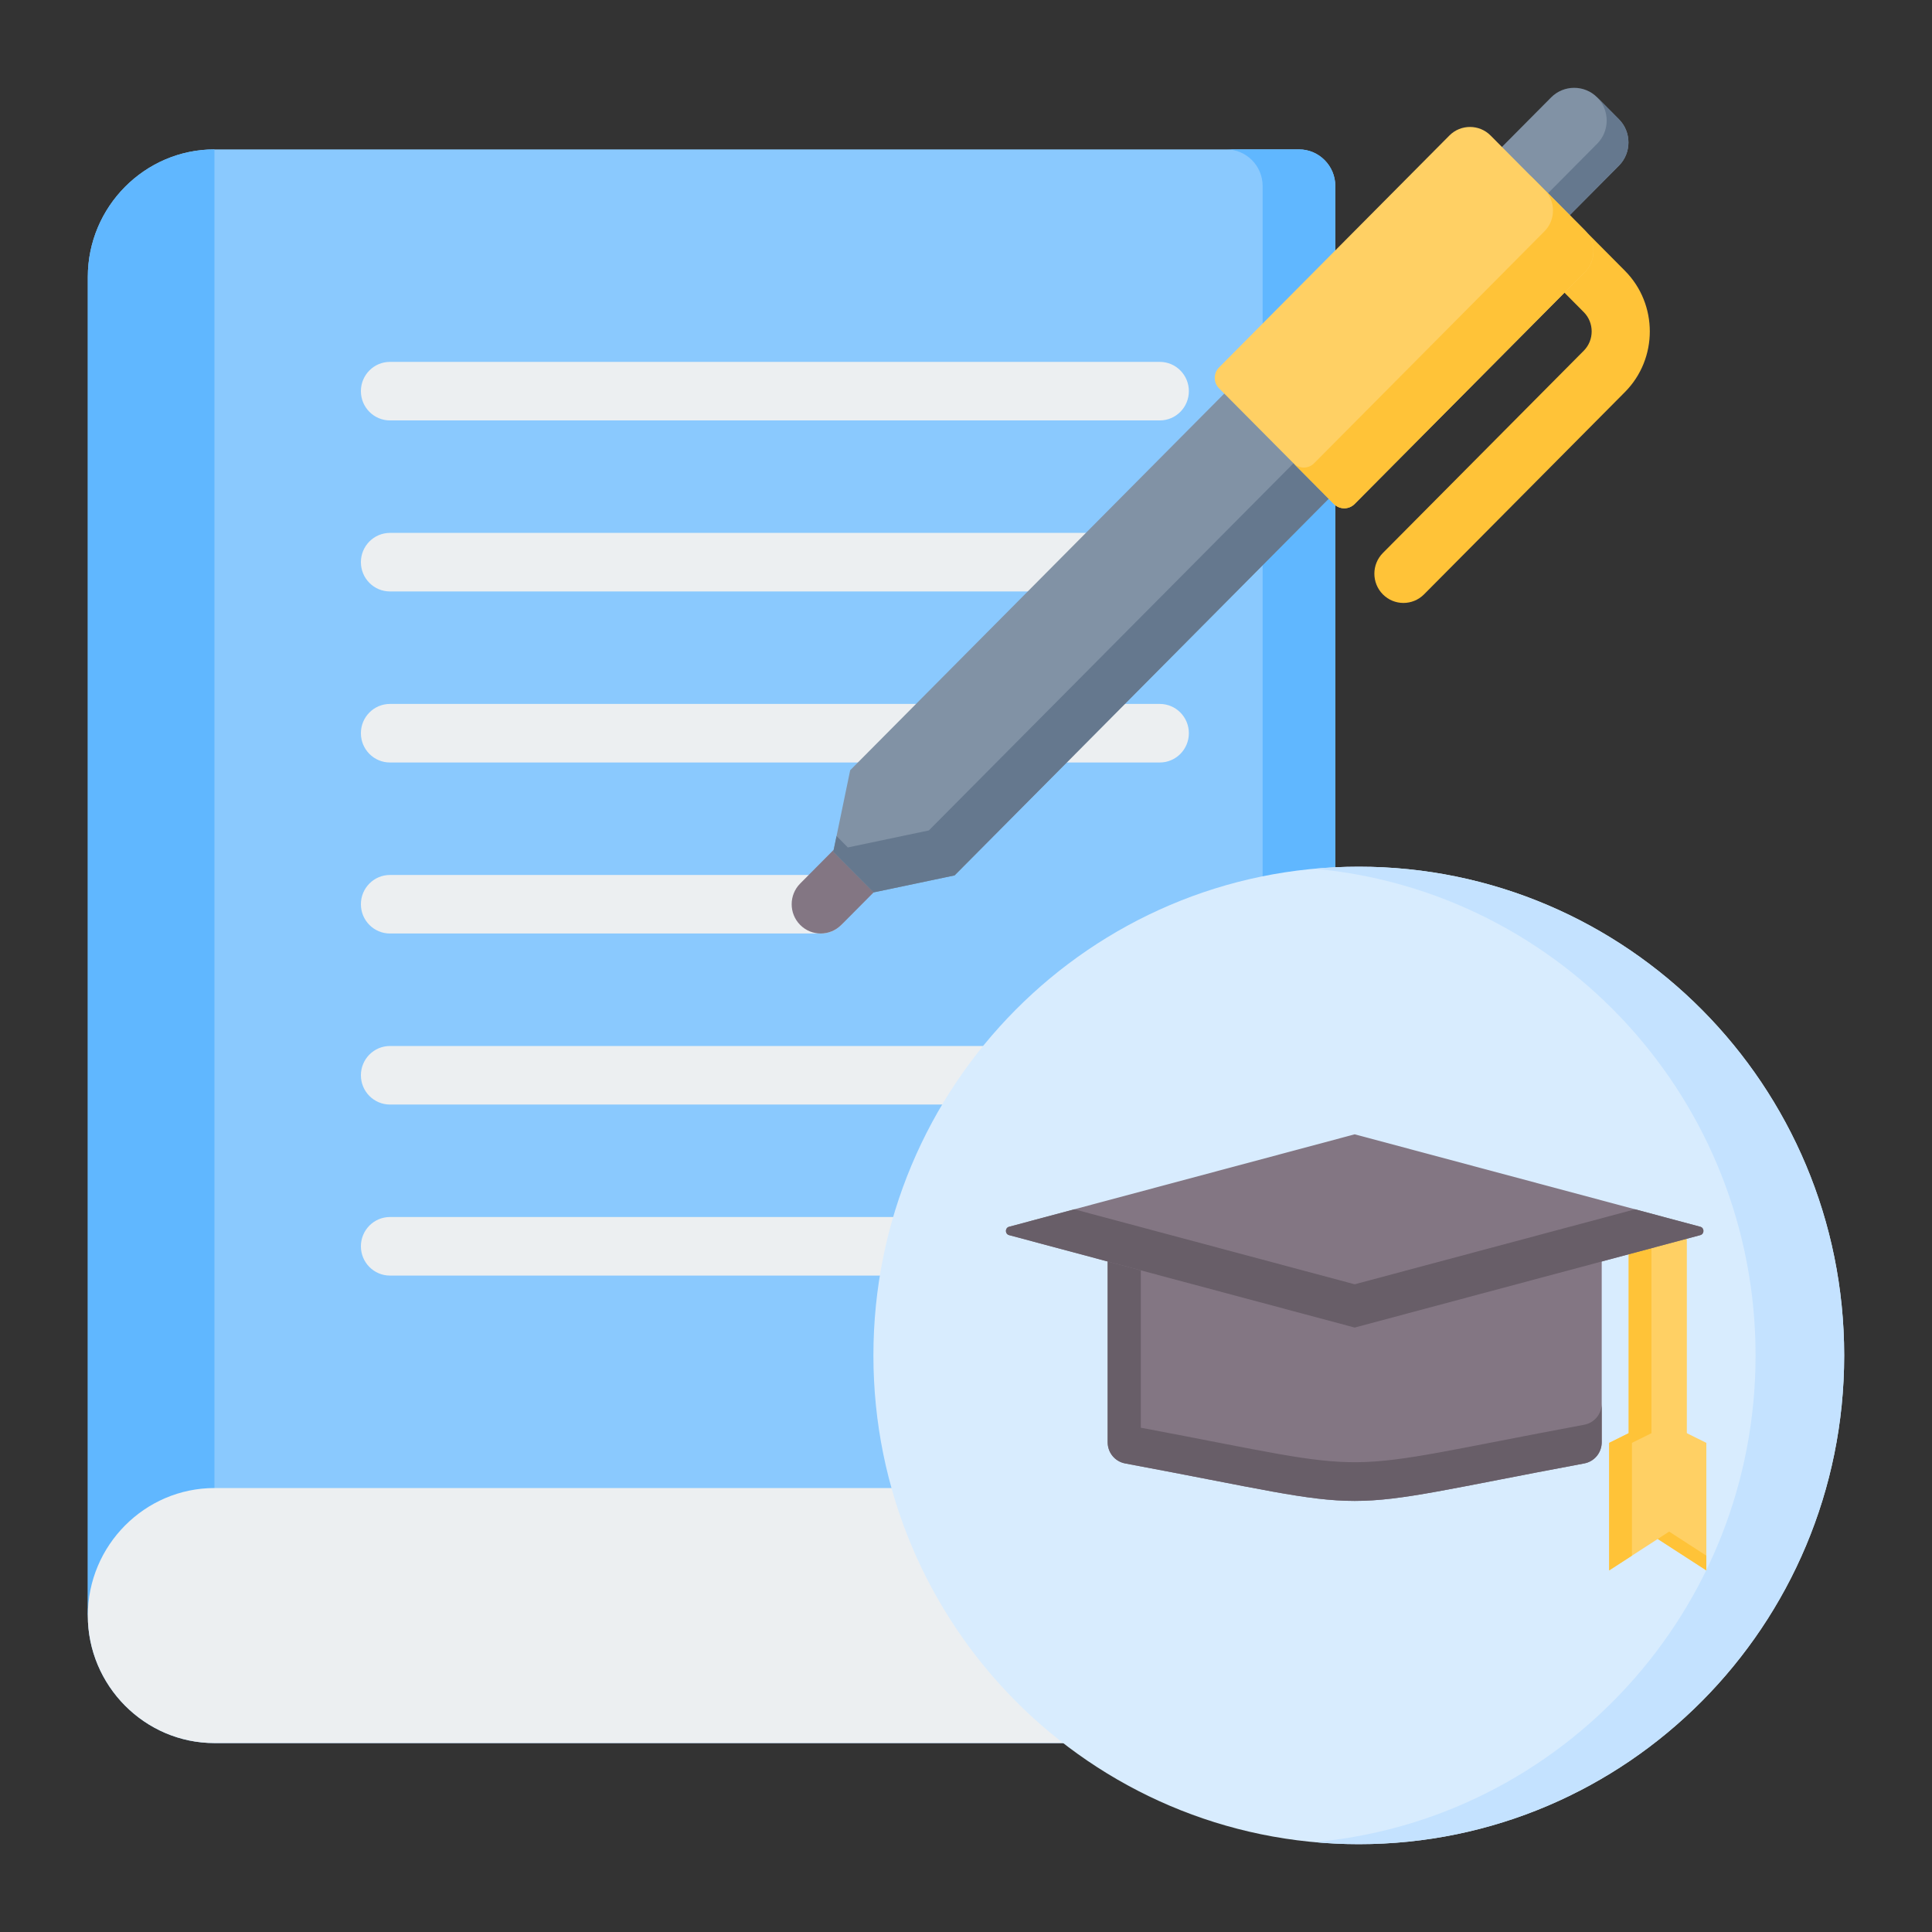
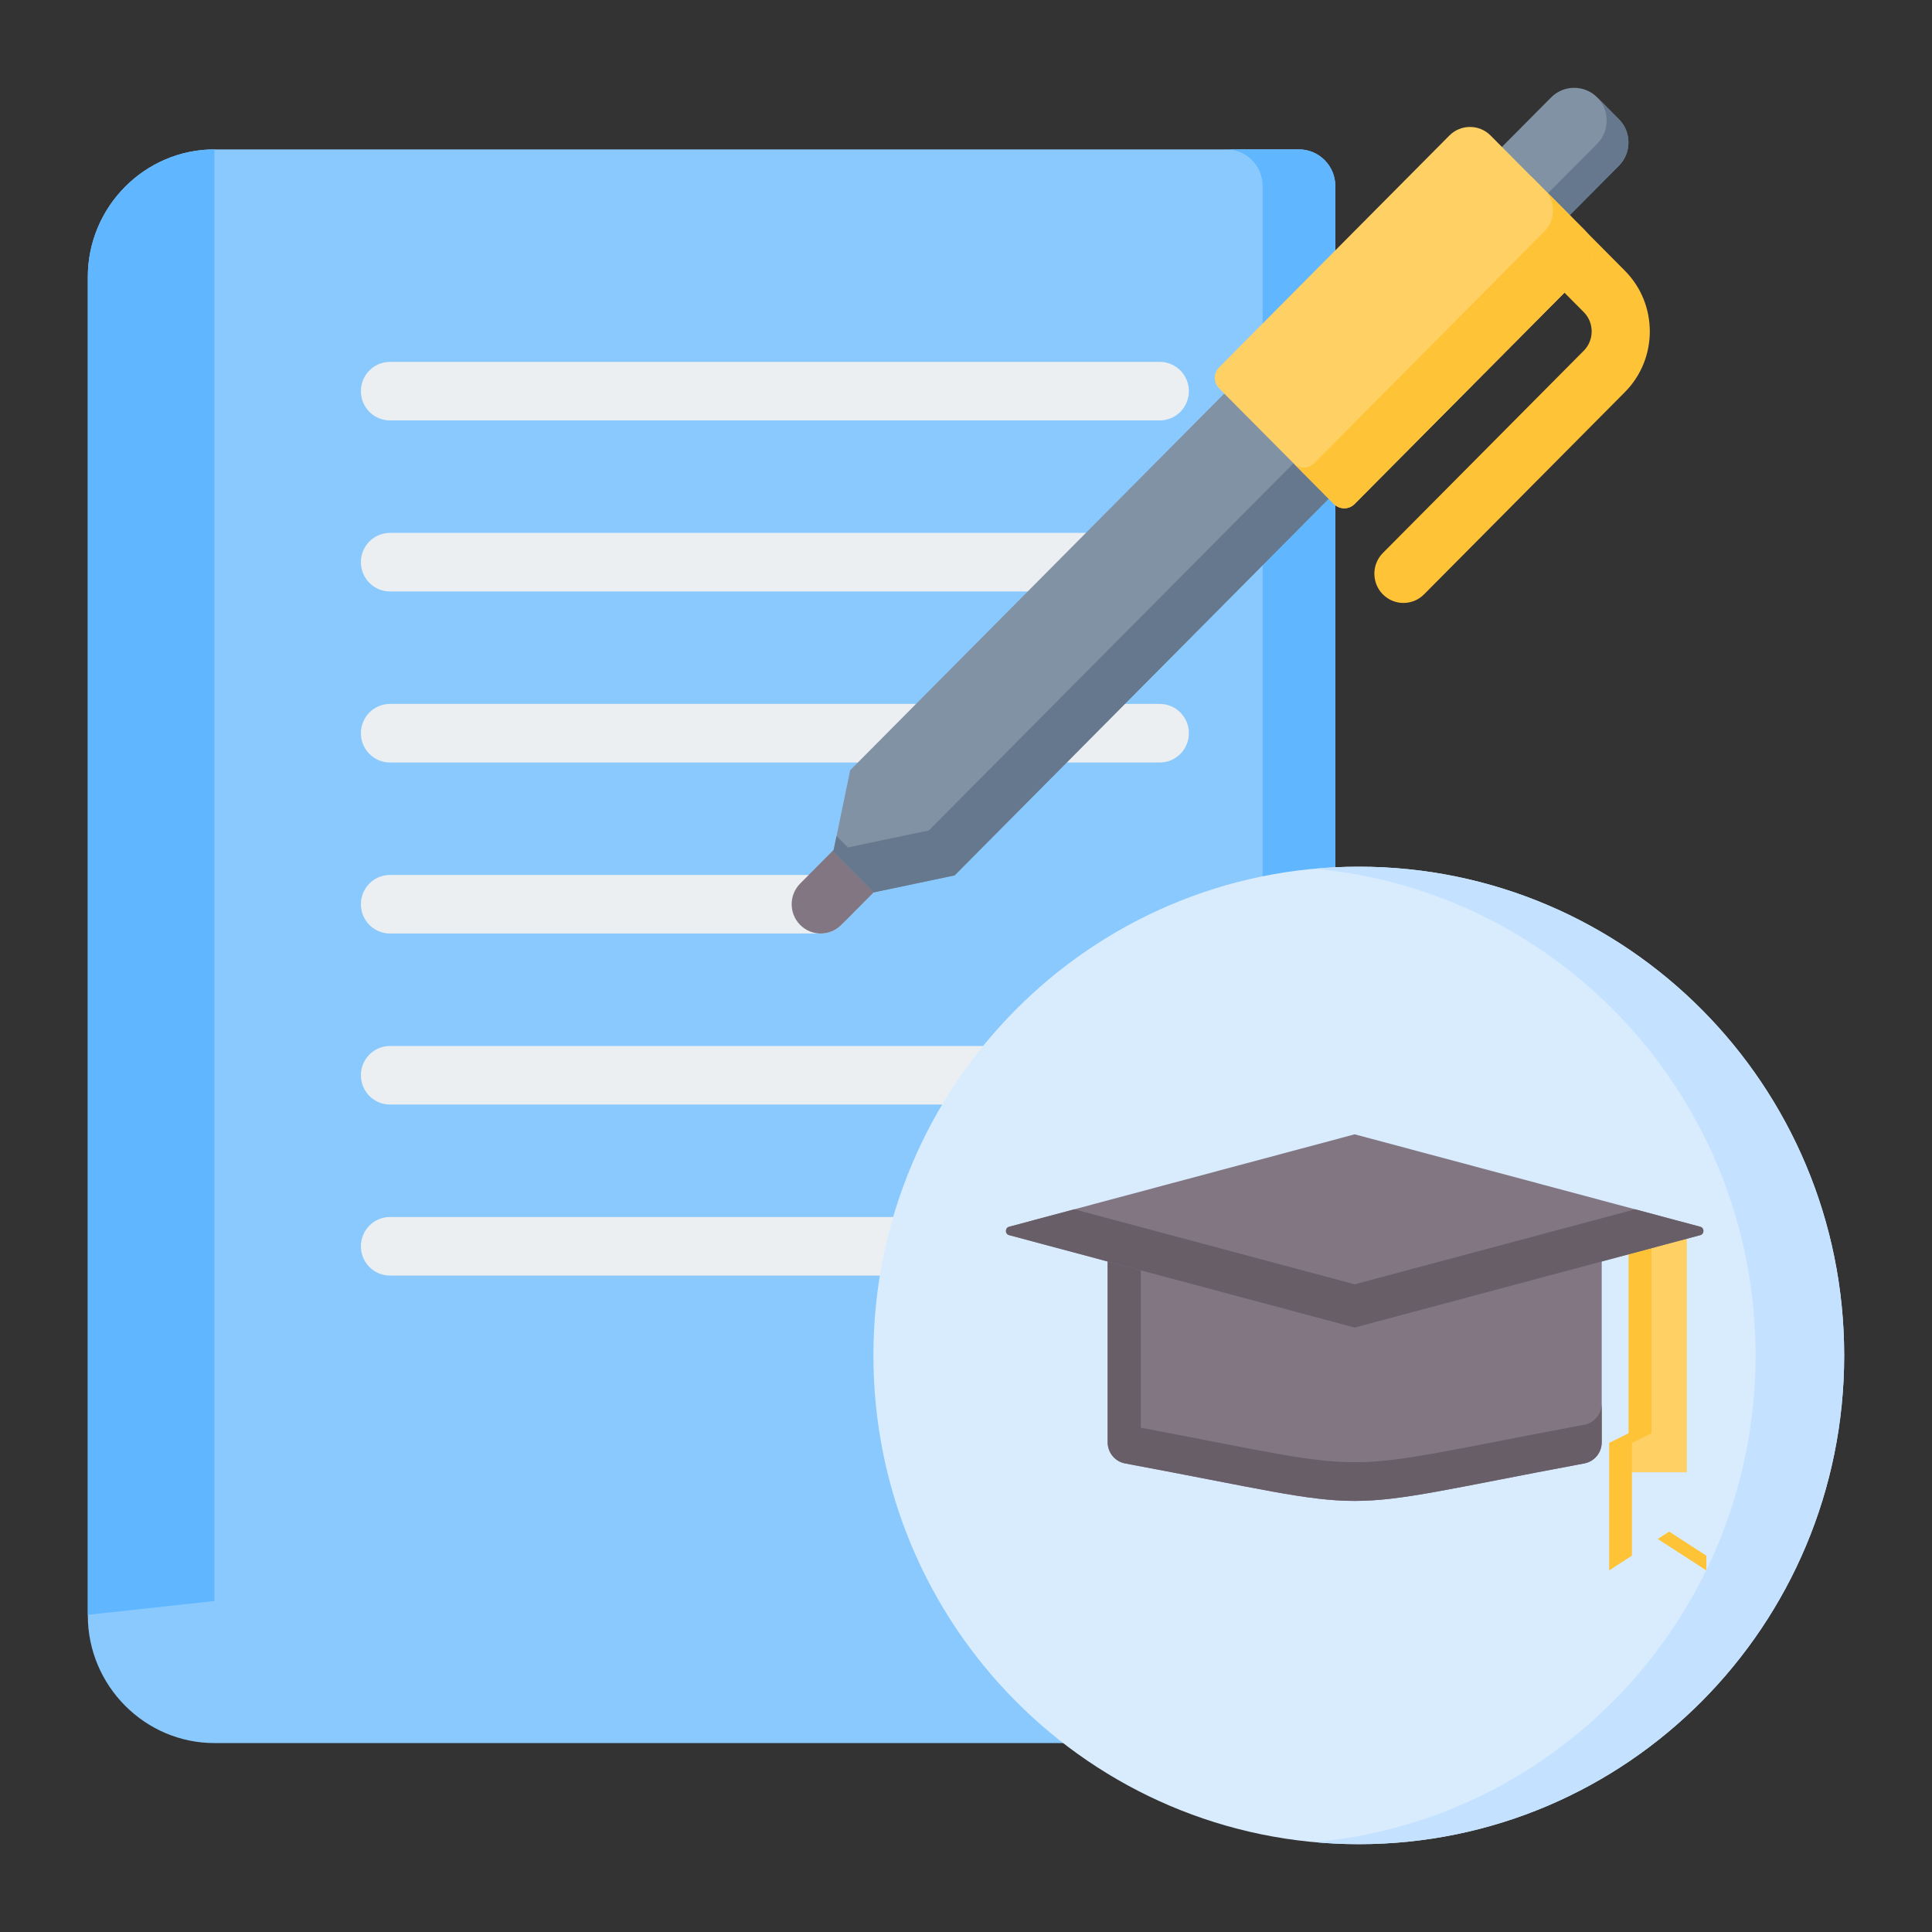
<svg xmlns="http://www.w3.org/2000/svg" width="110" height="110" viewBox="0 0 110 110" fill="none">
  <rect x="0" y="0" width="110" height="110" fill="#333333" stroke="none" />
  <path fill-rule="evenodd" clip-rule="evenodd" d="M76.027 10.589L76.027 84.723C74.93 86.235 74.199 88.921 74.199 91.983C74.199 95.045 74.93 97.731 76.027 99.243H12.21C8.245 99.243 5 95.976 5 91.983C5 64.417 5 43.528 5 15.766C5 11.773 8.245 8.506 12.21 8.506H73.958C75.098 8.506 76.027 9.442 76.027 10.589Z" fill="#8AC9FE" />
  <path fill-rule="evenodd" clip-rule="evenodd" d="M76.027 10.589L76.027 84.723C74.93 86.235 74.199 88.921 74.199 91.983C74.199 95.045 74.93 97.731 76.027 99.243H71.889C70.792 97.731 70.061 95.045 70.061 91.983C70.061 88.921 70.791 86.235 71.889 84.723L71.889 10.589C71.889 9.442 70.96 8.506 69.82 8.506H73.958C75.098 8.506 76.027 9.442 76.027 10.589Z" fill="#60B7FF" />
  <path fill-rule="evenodd" clip-rule="evenodd" d="M12.21 8.506V91.156L5 91.941V15.766C5 11.773 8.245 8.506 12.21 8.506Z" fill="#60B7FF" />
-   <path fill-rule="evenodd" clip-rule="evenodd" d="M76.027 84.723H12.21C8.245 84.723 5 87.99 5 91.983C5 95.976 8.244 99.243 12.21 99.243H76.027C74.93 97.731 74.199 95.045 74.199 91.983C74.199 88.921 74.93 86.234 76.027 84.723Z" fill="#ECEFF1" />
  <path fill-rule="evenodd" clip-rule="evenodd" d="M76.027 84.723H71.889C70.792 86.235 70.061 88.921 70.061 91.983C70.061 95.045 70.791 97.731 71.889 99.243H76.027C74.93 97.731 74.199 95.045 74.199 91.983C74.199 88.921 74.93 86.234 76.027 84.723Z" fill="#D1D1D6" />
  <path fill-rule="evenodd" clip-rule="evenodd" d="M66.034 20.604C66.948 20.604 67.689 21.35 67.689 22.27C67.689 23.191 66.948 23.937 66.034 23.937H22.203C21.289 23.937 20.548 23.191 20.548 22.27C20.548 21.35 21.289 20.604 22.203 20.604H66.034ZM66.034 69.292C66.948 69.292 67.689 70.039 67.689 70.959C67.689 71.879 66.948 72.626 66.034 72.626H22.203C21.289 72.626 20.548 71.879 20.548 70.959C20.548 70.039 21.289 69.292 22.203 69.292H66.034ZM66.034 59.555C66.948 59.555 67.689 60.301 67.689 61.221C67.689 62.142 66.948 62.888 66.034 62.888H22.203C21.289 62.888 20.548 62.142 20.548 61.221C20.548 60.301 21.289 59.555 22.203 59.555H66.034ZM46.73 49.817C47.644 49.817 48.385 50.563 48.385 51.484C48.385 52.404 47.644 53.15 46.73 53.15H22.203C21.289 53.15 20.548 52.404 20.548 51.484C20.548 50.563 21.289 49.817 22.203 49.817H46.73ZM66.034 40.079C66.948 40.079 67.689 40.825 67.689 41.746C67.689 42.666 66.948 43.413 66.034 43.413H22.203C21.289 43.413 20.548 42.666 20.548 41.746C20.548 40.825 21.289 40.079 22.203 40.079H66.034ZM66.034 30.341C66.948 30.341 67.689 31.088 67.689 32.008C67.689 32.929 66.948 33.675 66.034 33.675H22.203C21.289 33.675 20.548 32.929 20.548 32.008C20.548 31.088 21.289 30.341 22.203 30.341H66.034Z" fill="#ECEFF1" />
  <path d="M77.364 105C92.627 105 105 92.541 105 77.173C105 61.805 92.627 49.346 77.364 49.346C62.101 49.346 49.728 61.805 49.728 77.173C49.728 92.541 62.101 105 77.364 105Z" fill="#D8ECFE" />
  <path fill-rule="evenodd" clip-rule="evenodd" d="M77.364 49.346C92.627 49.346 105 61.805 105 77.173C105 92.541 92.627 105 77.364 105C76.513 105 75.672 104.959 74.841 104.883C88.922 103.6 99.955 91.685 99.955 77.173C99.955 62.661 88.922 50.746 74.841 49.462C75.672 49.387 76.513 49.346 77.364 49.346Z" fill="#C4E2FF" />
-   <path fill-rule="evenodd" clip-rule="evenodd" d="M94.385 80.776L97.152 82.151V89.412L94.385 87.622L91.619 89.412V82.151L94.385 80.776Z" fill="#FFD064" />
  <path fill-rule="evenodd" clip-rule="evenodd" d="M92.73 70.085H96.041V83.827H92.73V70.085Z" fill="#FFD064" />
  <path fill-rule="evenodd" clip-rule="evenodd" d="M97.152 88.573V89.412L94.385 87.622L95.034 87.202L97.152 88.573ZM92.915 88.573L91.619 89.412V82.151L92.73 81.599V70.085H94.027V81.599L92.915 82.151V88.573Z" fill="#FFC338" />
  <path fill-rule="evenodd" clip-rule="evenodd" d="M77.13 69.166L91.195 69.514V82.111C91.195 82.711 90.779 83.215 90.193 83.323C74.945 86.167 79.315 86.167 64.068 83.323C63.482 83.215 63.066 82.711 63.066 82.111V69.514L77.13 69.166Z" fill="#837683" />
  <path fill-rule="evenodd" clip-rule="evenodd" d="M91.195 79.908V82.111C91.195 82.711 90.779 83.215 90.193 83.323C74.945 86.167 79.315 86.167 64.068 83.323C63.482 83.215 63.066 82.711 63.066 82.111V69.514L64.954 69.467V81.287C79.146 83.962 75.249 83.907 90.193 81.12C90.779 81.011 91.195 80.508 91.195 79.908Z" fill="#685E68" />
  <path fill-rule="evenodd" clip-rule="evenodd" d="M77.13 64.583L96.806 69.846C97.048 69.91 97.048 70.258 96.806 70.323L77.13 75.586L57.455 70.323C57.212 70.258 57.212 69.91 57.455 69.846L77.13 64.583Z" fill="#837683" />
  <path fill-rule="evenodd" clip-rule="evenodd" d="M93.092 68.853L96.806 69.846C97.048 69.911 97.048 70.259 96.806 70.323L77.13 75.586L57.454 70.323C57.212 70.259 57.212 69.911 57.454 69.846L61.169 68.853L77.13 73.122L93.092 68.853Z" fill="#685E68" />
  <path fill-rule="evenodd" clip-rule="evenodd" d="M57 38.785C57.646 38.135 58.694 38.135 59.341 38.785C59.987 39.436 59.987 40.492 59.341 41.143L47.9 52.662C47.254 53.313 46.206 53.313 45.559 52.662C44.913 52.011 44.913 50.956 45.559 50.305L57 38.785Z" fill="#837683" />
  <path fill-rule="evenodd" clip-rule="evenodd" d="M90.937 5.544L92.176 6.792C92.897 7.517 92.897 8.705 92.176 9.431L80.54 21.147C79.819 21.873 78.64 21.873 77.919 21.147L76.68 19.9C75.96 19.174 75.96 17.987 76.68 17.261L88.316 5.544C89.037 4.819 90.216 4.819 90.937 5.544Z" fill="#8192A5" />
  <path fill-rule="evenodd" clip-rule="evenodd" d="M90.937 5.544L92.176 6.791C92.897 7.517 92.897 8.705 92.176 9.43L80.54 21.147C79.819 21.873 78.64 21.872 77.919 21.147L76.681 19.899C77.401 20.625 78.581 20.625 79.301 19.899L90.937 8.183C91.658 7.457 91.658 6.27 90.937 5.544Z" fill="#65788E" />
  <path fill-rule="evenodd" clip-rule="evenodd" d="M48.406 43.854L77.642 14.415L83.588 20.402L54.351 49.841L49.742 50.809L47.444 48.495L48.406 43.854Z" fill="#8192A5" />
  <path fill-rule="evenodd" clip-rule="evenodd" d="M81.584 18.384L83.588 20.402L54.351 49.841L49.742 50.809L47.444 48.495L47.63 47.601L48.274 48.25L52.884 47.282L81.584 18.384Z" fill="#65788E" />
  <path fill-rule="evenodd" clip-rule="evenodd" d="M84.954 12.516C84.308 11.865 84.308 10.81 84.954 10.159C85.6 9.508 86.649 9.508 87.295 10.159L92.517 15.417C93.461 16.368 93.933 17.619 93.933 18.87C93.933 20.12 93.461 21.371 92.517 22.322L81.077 33.842C80.43 34.492 79.382 34.492 78.736 33.842C78.089 33.191 78.089 32.135 78.736 31.484L90.176 19.965C90.474 19.665 90.623 19.268 90.623 18.869C90.623 18.472 90.474 18.074 90.176 17.774L84.954 12.516Z" fill="#FFC338" />
  <path fill-rule="evenodd" clip-rule="evenodd" d="M84.869 7.717L90.24 13.125C90.886 13.775 90.886 14.839 90.24 15.489L77.123 28.697C76.8 29.022 76.272 29.022 75.949 28.697L69.404 22.106C69.082 21.781 69.082 21.25 69.404 20.924L82.522 7.716C83.167 7.066 84.224 7.066 84.869 7.717Z" fill="#FFD064" />
  <path fill-rule="evenodd" clip-rule="evenodd" d="M87.938 10.806L90.24 13.125C90.886 13.775 90.886 14.839 90.24 15.489L77.123 28.697C76.801 29.022 76.272 29.022 75.949 28.697L73.645 26.377C73.968 26.702 74.496 26.702 74.819 26.377L87.936 13.169C88.582 12.519 88.582 11.456 87.938 10.806Z" fill="#FFC338" />
</svg>